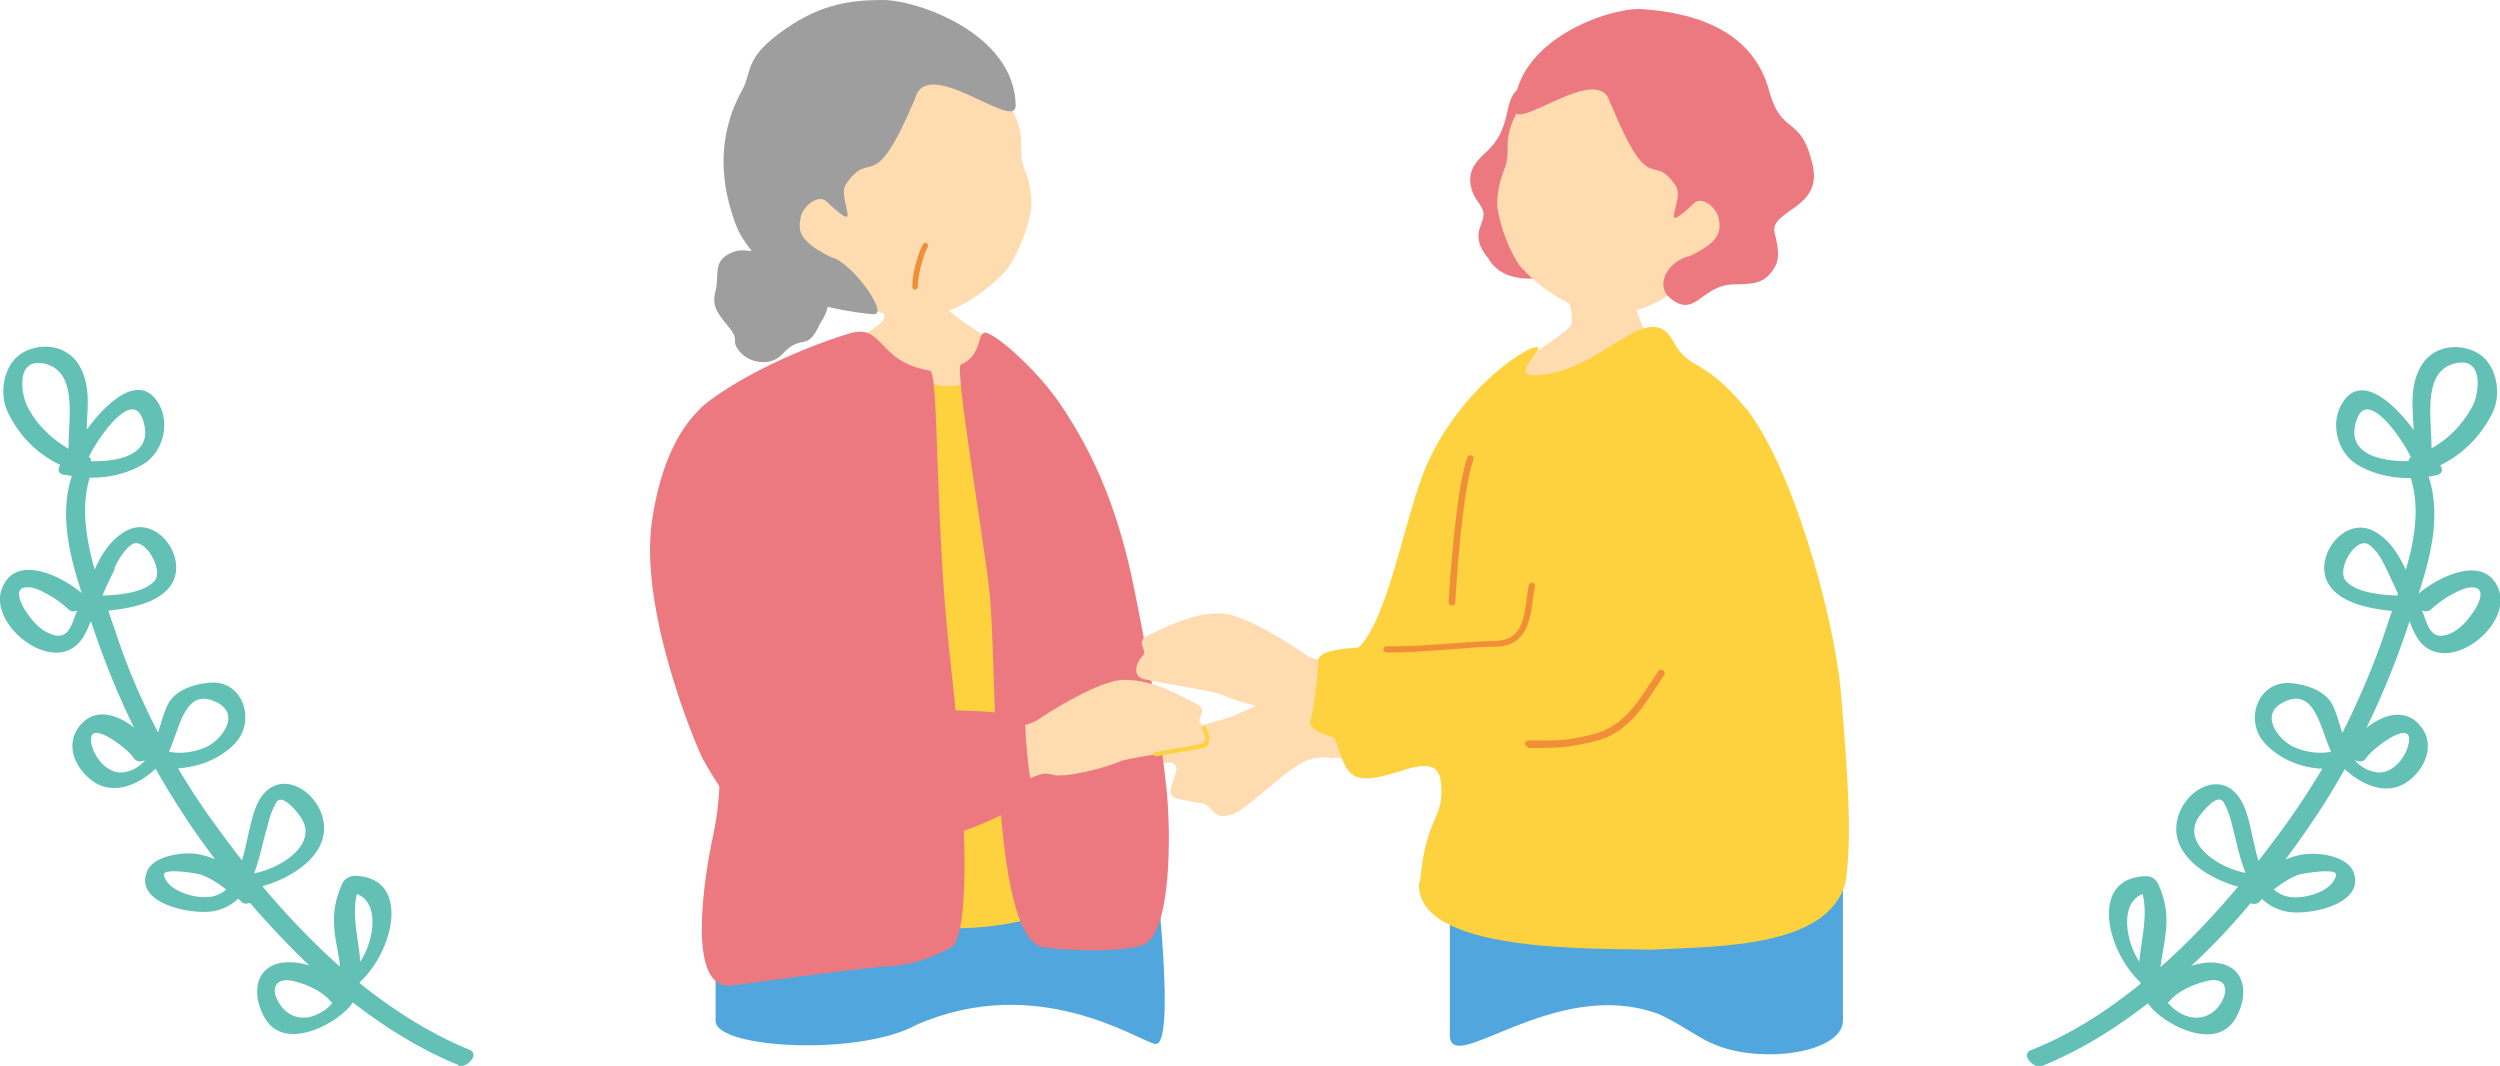
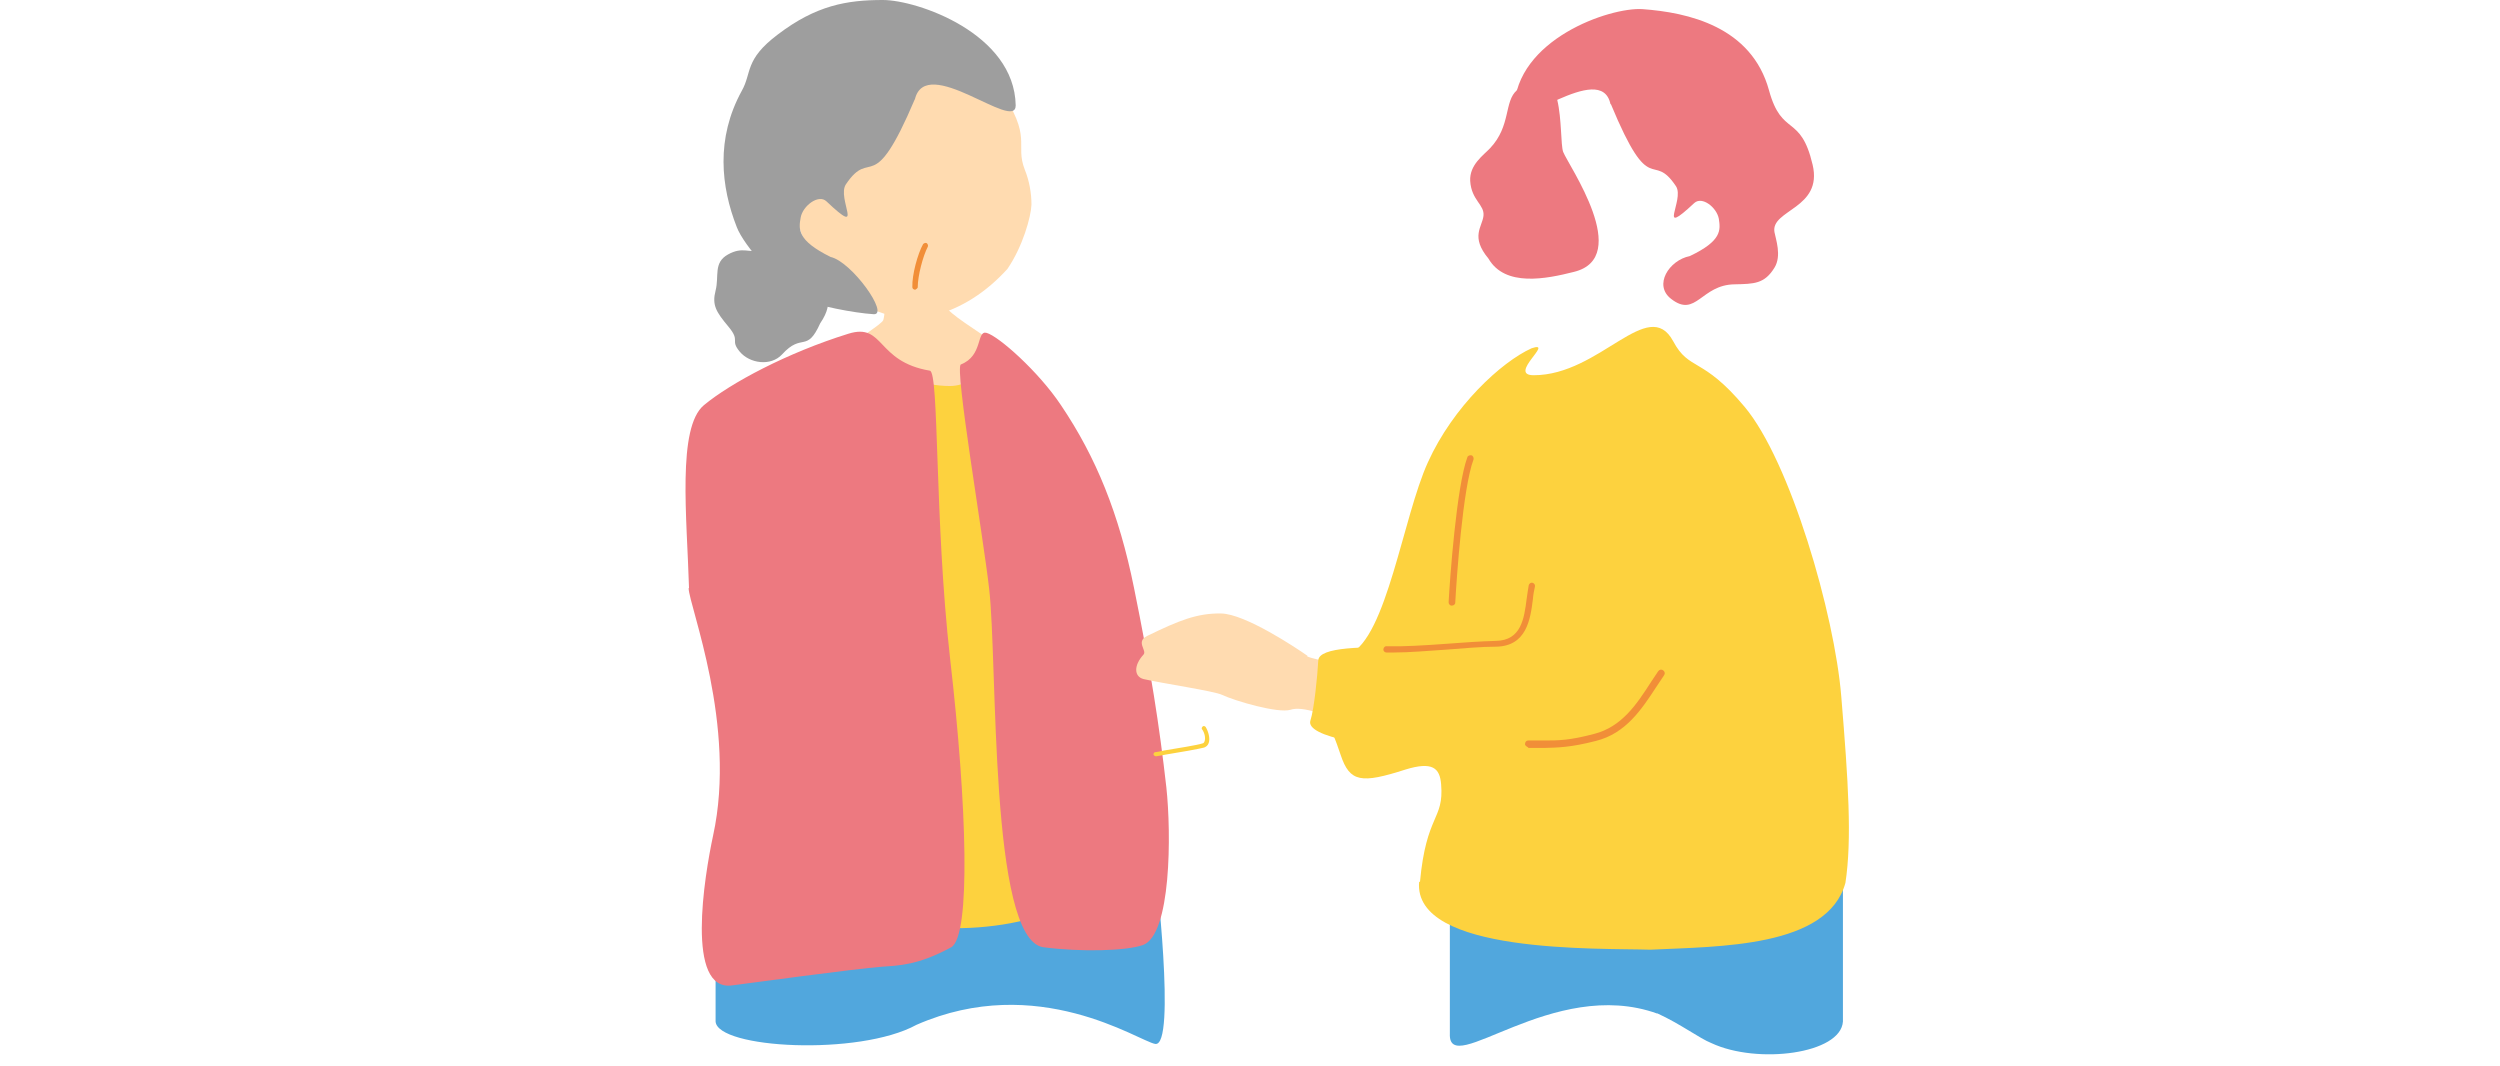
<svg xmlns="http://www.w3.org/2000/svg" id="_レイヤー_2" data-name="レイヤー 2" viewBox="0 0 60.23 25.68">
  <defs>
    <style>.cls-1{fill:#51a7dd}.cls-2{fill:#ed7980}.cls-3{fill:#62c0b4}.cls-4{fill:#ffdbb0}.cls-5{fill:#9e9e9e}.cls-6{fill:#f18e38}.cls-7{fill:#fdd23e}</style>
  </defs>
  <g id="_レイヤー_1-2" data-name="レイヤー 1">
-     <path class="cls-3" d="M11.04 25.67c.2.08.53-.27.27-.38-.93-.38-1.82-.94-2.64-1.6v-.03c.82-.75 1.24-2.52-.12-2.56-.12 0-.25.07-.3.18-.19.41-.24.79-.18 1.23.03.26.1.52.12.78-.67-.6-1.3-1.26-1.87-1.94.73-.2 1.58-.75 1.48-1.52-.1-.77-1.07-1.37-1.55-.56-.21.36-.27.96-.42 1.46-.28-.36-.55-.73-.81-1.09-.26-.37-.5-.74-.73-1.13.52-.03 1.05-.25 1.38-.61.51-.55.17-1.55-.65-1.45-.37.04-.82.18-.99.55-.09.19-.15.42-.22.65-.4-.77-.74-1.56-1.01-2.38-.06-.18-.13-.37-.19-.56.6-.06 1.37-.22 1.58-.75.26-.64-.45-1.53-1.13-1.18-.37.19-.6.55-.78.94-.21-.75-.33-1.52-.12-2.21.45 0 .89-.09 1.28-.32.48-.28.67-.98.38-1.47-.45-.76-1.24-.04-1.73.63.01-.51.1-1.01-.15-1.49-.27-.53-.91-.63-1.38-.37-.47.26-.59.97-.38 1.42.25.55.71 1.03 1.27 1.29-.06.1-.06.22.1.24.06 0 .12.02.18.03-.3.92-.06 1.9.24 2.82-.48-.41-1.59-.96-1.92-.12-.3.75.8 1.75 1.53 1.52.35-.11.48-.41.61-.73 0 0 0 .02.01.03.29.88.63 1.73 1.03 2.54-.38-.3-.88-.48-1.25-.11-.42.43-.23 1 .19 1.35.52.43 1.15.15 1.58-.25.21.37.43.74.67 1.1.23.36.49.72.76 1.08-.2-.08-.41-.14-.62-.14-.32 0-.88.09-1.02.44-.31.79 1.12 1.05 1.62.95.24-.05.43-.16.58-.3l.08.08c.05.05.13.05.2.02.45.52.93 1.03 1.43 1.51-.22-.07-.44-.09-.63-.07-.72.1-.75.82-.43 1.35.44.74 1.54.22 1.98-.23.05-.05.1-.11.13-.16.8.62 1.66 1.15 2.55 1.51zM3.43 10.08c.32.86-.54 1.05-1.24 1.03 0-.04 0-.08-.05-.1.19-.41 1.02-1.64 1.29-.93zM.67 9.81c-.15-.25-.32-1.2.39-1.05.82.17.59 1.31.59 2.05-.26-.15-.49-.34-.69-.57-.12-.13-.2-.27-.29-.42zm2.08 3.89c.1-.21.23-.44.42-.58.3-.21.79.61.55.88-.26.28-.82.33-1.24.35v-.03c.09-.21.19-.42.29-.62zm-1.41 1.61c-.33-.07-.55-.33-.73-.6-.07-.11-.34-.59.08-.56.15 0 .34.1.46.17.19.1.36.23.51.37.05.05.12.05.2.02-.11.24-.17.67-.53.6zm3.9 1.62c.57.3.08.92-.3 1.08-.26.11-.59.16-.87.1.27-.59.39-1.59 1.17-1.18zM3.01 18.6c-.39.08-.72-.32-.8-.65-.17-.72.88.09 1.02.32.06.09.17.09.27.04-.12.14-.27.25-.49.29zm5.67 4.57c-.04-.54-.21-1.12-.08-1.63.54.2.43 1.09.08 1.63zm-2.03-3.83c.14-.24.47.18.56.3.53.68-.46 1.29-1.09 1.4.14-.35.21-.75.31-1.09.05-.2.11-.42.22-.6zM5.11 21.6c-.35.07-1.06-.11-1.16-.51-.05-.2.83-.04.89-.02.21.08.42.21.61.36a.73.73 0 0 1-.34.17zm2.67 2.76c-.38.26-.82.2-1.06-.2-.22-.36-.06-.61.32-.53.32.07.72.24.93.5.01.01.02.02.04.03-.06.07-.13.14-.22.2zM51.74 24.16c.04.06.08.11.13.16.43.44 1.53.97 1.98.23.32-.53.29-1.25-.43-1.35-.19-.03-.41 0-.63.07.51-.47.99-.98 1.43-1.51.07.03.15.02.2-.02l.08-.08c.15.14.34.25.58.3.5.11 1.92-.16 1.62-.95-.14-.35-.7-.45-1.02-.44-.22 0-.43.06-.62.14.27-.36.52-.72.76-1.08.24-.36.46-.73.67-1.1.43.4 1.06.68 1.58.25.42-.35.6-.93.19-1.35-.36-.37-.87-.2-1.25.11.4-.82.74-1.66 1.03-2.54 0-.01 0-.02.01-.03.13.32.25.62.61.73.74.24 1.84-.77 1.53-1.52-.34-.84-1.45-.28-1.92.12.3-.92.54-1.9.24-2.82.06 0 .12-.02.18-.03.16-.03.17-.14.1-.24a2.74 2.74 0 0 0 1.27-1.29c.21-.45.09-1.16-.38-1.42s-1.11-.16-1.38.37c-.25.48-.17.99-.15 1.49-.49-.67-1.29-1.39-1.73-.63-.29.48-.1 1.19.38 1.47.39.23.83.32 1.28.32.22.69.1 1.47-.12 2.21-.18-.39-.41-.75-.78-.94-.68-.35-1.39.55-1.13 1.18.22.53.98.69 1.58.75-.07.19-.13.38-.19.56-.28.82-.62 1.61-1.01 2.38-.07-.22-.13-.45-.22-.65-.17-.36-.62-.51-.99-.55-.82-.09-1.17.9-.65 1.45.34.37.86.59 1.38.61-.23.38-.47.76-.73 1.13-.25.36-.52.72-.81 1.09-.15-.5-.21-1.11-.42-1.46-.48-.81-1.45-.21-1.55.56-.11.77.74 1.32 1.48 1.52-.57.68-1.2 1.35-1.87 1.94.03-.25.09-.52.12-.78.06-.44.01-.83-.18-1.23a.31.31 0 0 0-.3-.18c-1.36.04-.94 1.8-.12 2.56v.03c-.82.67-1.7 1.23-2.64 1.6-.26.11.07.46.27.38.89-.36 1.74-.88 2.55-1.51zm6.34-13.15s-.06.06-.05.1c-.7.01-1.56-.18-1.24-1.03.27-.71 1.1.52 1.29.93zm1.19-.78c-.2.23-.43.43-.69.57 0-.74-.23-1.88.59-2.05.71-.15.54.8.39 1.05-.09.15-.17.29-.29.42zm-1.51 4.09v.03c-.42-.02-.98-.07-1.24-.35-.25-.27.24-1.09.55-.88.19.13.32.37.42.58.1.2.19.41.29.62zm.6.39c.07.03.14.02.2-.02.15-.14.33-.27.51-.37.13-.07.31-.16.46-.17.42-.02.15.46.08.56-.18.27-.4.53-.73.6-.36.07-.42-.36-.53-.6zm-2.2 3.4c-.28.06-.61.01-.87-.1-.38-.16-.87-.78-.3-1.08.77-.41.9.59 1.17 1.18zm.57.2c.1.05.21.05.27-.04.14-.23 1.2-1.04 1.02-.32-.08.33-.41.73-.8.65a.832.832 0 0 1-.49-.29zm-5.11 3.23c.13.51-.03 1.09-.08 1.63-.35-.54-.46-1.43.08-1.63zm2.17-1.6c.09.35.17.74.31 1.09-.62-.11-1.61-.72-1.09-1.4.09-.11.42-.53.56-.3.11.18.17.4.22.6zm.99 1.49c.19-.15.39-.28.61-.36.06-.02.94-.18.89.02-.1.41-.81.59-1.16.51a.73.73 0 0 1-.34-.17zm-2.56 2.73s.02-.02.04-.03c.21-.26.61-.43.93-.5.38-.09.54.16.32.53-.24.4-.68.46-1.06.2-.09-.06-.16-.13-.22-.2z" />
    <g>
      <path class="cls-1" d="M39.92 24.41c.57.26 1.03.61 1.31.72 1.11.52 3.12.26 3.17-.52v-3.75h-9.47v4.04c-.05 1.12 2.48-1.39 5-.48z" />
-       <path class="cls-4" d="M31.86 16.84c-.54.03-.58-.14-.72-.36-.18-.28-.17-.6-.48-.78-.3-.18-.31.35-.15.77.19.47-.49.62-.73.75-.25.13-1.5.4-1.76.56-.26.16-.6.3-.5.56.09.25.57-.05.74.05.17.1.04.26-.04.56-.08.3.12.28.43.35.31.07.35 0 .53.2.18.2.26.18.5.12s.72-.52 1.17-.88c.44-.36.74-.55 1.24-.48.03 0 2.78-.05 2.84-.05.03-.49-.55-1.57-.5-2.07-.24.04-2.47.71-2.55.71zM37.8 7.89c-.47.45-1.33.83-1.94 1.58-1.2 1.47-1.04 4.21.84 4.1s3.27-.6 4.26-1.13c.98-.53 1.18-.83.32-1.97-.86-1.13-1.24-1.56-1.67-2.52-.43-.96-.36-1.96-.92-1.95s-1.13-.15-1.15.19c-.02.34.52 1.5.26 1.71z" />
      <path class="cls-7" d="M34.21 21.25c.15-1.64.58-1.49.51-2.35-.03-.4-.21-.56-.86-.36-1.06.34-1.34.31-1.56-.35-.48-1.46-1.09-1.83.21-2.43.9-.41 1.29-3.3 1.89-4.62.61-1.35 1.77-2.42 2.5-2.75.57-.19-.59.65.05.65 1.6 0 2.76-1.93 3.36-.82.39.73.7.36 1.72 1.58 1.1 1.31 2.17 5 2.33 6.98.17 2.05.26 3.44.1 4.49-.43 1.56-3.03 1.53-4.7 1.61-1.22-.04-5.73.11-5.57-1.64z" />
      <path class="cls-2" d="M35.86 6.23c.4.69 1.39.49 2.06.32 1.42-.35-.13-2.56-.26-2.89-.12-.33.11-2.51-1.11-1.49-.32.27-.14.86-.65 1.4-.16.17-.5.4-.48.79.03.47.35.57.32.84s-.32.5.12 1.03z" />
-       <path class="cls-4" d="M40.69 6.72c-.76.74-1.68.96-2.36.78-.67-.18-1.24-.57-1.72-1.1-.35-.52-.53-1.21-.54-1.49 0-.26.06-.54.16-.8.25-.61-.19-.72.6-1.86.24-.35 1.56-1.89 3.4-1.5 1.62.35 2.39 4.51.45 5.98z" />
      <path class="cls-2" d="M38.8 2.51c-.23-1.09-2.34.74-2.32.11.04-1.67 2.3-2.45 3.09-2.4 1.1.08 2.63.42 3.05 1.96.31 1.13.76.55 1.05 1.79.25 1.06-1.01 1.08-.92 1.62.03.17.18.57 0 .86-.24.39-.49.39-.96.4-.81.01-.93.82-1.53.35-.43-.33-.05-.93.45-1.03.78-.37.74-.63.7-.9-.05-.27-.4-.55-.59-.38-.92.86-.23-.07-.44-.4-.59-.89-.6.36-1.57-1.98z" />
      <path class="cls-6" d="M34.97 14.59c-.04 0-.07-.04-.07-.08.03-.56.19-2.78.45-3.49.01-.04.06-.06.1-.05.04.01.06.06.05.1-.26.69-.41 2.89-.44 3.45 0 .04-.04.07-.08.07z" />
      <g>
-         <path class="cls-4" d="M22.5 5.87c-.07 0-1.02.18-1.11.18-.02.16-.04 1.46-.11 1.66-.07.2-2.17 1.28-1.86 1.96 1.15.76 4.69.51 5.29-.38.79-.3-1.8-1.56-1.93-1.92-.09-.26-.27-1.4-.28-1.5z" />
+         <path class="cls-4" d="M22.5 5.87c-.07 0-1.02.18-1.11.18-.02.16-.04 1.46-.11 1.66-.07.2-2.17 1.28-1.86 1.96 1.15.76 4.69.51 5.29-.38.79-.3-1.8-1.56-1.93-1.92-.09-.26-.27-1.4-.28-1.5" />
        <path class="cls-5" d="M19.76 7.79c-.33.73-.43.21-.92.75-.27.29-.78.22-1.02-.07-.24-.29.03-.24-.27-.6s-.4-.52-.31-.87c.09-.35-.06-.67.3-.87.36-.2.52-.02.73-.11.21-.09.43-.3.75.07s.7.35.76.63c.05.28.37.5-.02 1.07z" />
        <path class="cls-4" d="M20.02 6.77c.79.78 1.75 1.02 2.45.84.7-.18 1.3-.58 1.8-1.13.37-.54.57-1.26.58-1.55 0-.27-.05-.57-.16-.84-.25-.64.21-.75-.61-1.95-.25-.37-1.61-1.99-3.53-1.6-1.69.34-2.18 4.6-.54 6.24z" />
        <path class="cls-5" d="M22.04 2.4c.26-1.13 2.43.8 2.43.14C24.44.8 22.09 0 21.27 0c-.87 0-1.61.13-2.53.83-.81.61-.62.92-.87 1.36-.63 1.15-.5 2.31-.12 3.28.17.45 1.02 1.42 1.67 1.76.25.13 1.14.31 1.63.34.38.02-.52-1.26-1.04-1.38-.81-.4-.77-.67-.72-.95.05-.28.43-.57.62-.39.95.9.24-.07.47-.41.62-.92.63.38 1.66-2.05z" />
        <path class="cls-6" d="M22.05 6.98s.06-.03.06-.06c0-.28.13-.76.24-.97.02-.03 0-.07-.02-.09-.03-.02-.07 0-.09.02-.13.23-.27.74-.26 1.04 0 .03.03.06.07.06z" />
        <path class="cls-1" d="M17.24 20.85v3.76c.04.65 3.45.84 4.84.08 2.92-1.28 5.35.39 5.75.46.52.09 0-4.3 0-4.3H17.25z" />
        <path class="cls-7" d="M20.88 21.77c.76.92 4.22.7 5.02-.19 1.05-1.17.35-2.75.11-5.35-.24-2.6-.68-6.55-1.95-7.47-.38-.28-.41.53-1.17.54-1.37 0-1.93-1.08-2.23-.78-1.23 1.22-.59 4.95-.44 7.76.12 2.31-.23 4.41.67 5.51z" />
        <path class="cls-2" d="M23.15 8.78c.54-.21.37-.83.62-.76.29.08 1.25.93 1.79 1.74.85 1.26 1.4 2.62 1.76 4.4.41 2.02.61 3.31.78 4.81.12 1.11.12 3.56-.57 3.8-.41.14-1.48.17-2.4.05-1.3-.21-1.09-6.85-1.3-8.64-.14-1.25-.84-5.34-.68-5.4zM16.6 14.17c-.05-1.7-.29-3.87.36-4.41.64-.53 2-1.26 3.48-1.72.87-.27.66.67 1.96.89.23.01.11 3.59.49 6.94.41 3.56.5 6.66.03 6.95-.81.44-1.27.44-1.67.47-.66.05-3.22.4-3.61.45-1.13.16-.67-2.63-.46-3.61.58-2.65-.58-5.53-.59-5.96z" />
      </g>
      <g>
-         <path class="cls-4" d="M28.91 17.41c-.08-.09.2-.3-.08-.45-.75-.39-1.18-.58-1.76-.58-.58 0-1.82.79-2.1.98-.13.09-1.09.38-2.43.65.04.57.14 1.1.25 1.66l1.34-.59c.6-.26.92-.52 1.21-.42.29.1 1.33-.17 1.65-.32.19-.08 1.46-.25 1.9-.34.24-.05.25-.32.02-.59z" />
-         <path class="cls-2" d="M17.82 9.36c-.96.16-1.81 1.18-2.11 3.17-.33 2.19 1.09 5.51 1.23 5.77.36.64 1.13 1.85 1.94 2.27 1.21.63 6.21-.86 5.98-1.65-.08-.27-.15-1.07-.16-1.45-.02-.66-4.29-.09-4.75-.64-.57-.68-.39-3.25-.56-4.84-.14-1.28-.22-2.84-1.57-2.62z" />
        <path class="cls-7" d="M27.84 18.22s-.05-.02-.05-.04c0-.03.01-.05.04-.06.05 0 .12-.02.22-.04.3-.05.81-.13.92-.17.02 0 .04-.02.05-.05.03-.08 0-.21-.06-.29-.02-.02 0-.06.02-.07.02-.02.06 0 .07.02.06.1.11.27.07.38-.02.06-.06.09-.11.11-.11.03-.61.12-.93.17-.09.02-.17.03-.22.04z" />
      </g>
      <g>
        <path class="cls-4" d="M31.5 15.8c-.27-.19-1.5-1.01-2.08-1.02-.58-.01-1.02.17-1.78.54-.29.14 0 .35-.09.45-.24.26-.23.53 0 .59.43.1 1.71.29 1.89.38.32.15 1.35.45 1.65.36.29-.1.9.13 1.49.4.16.07.34-.5.39-1.04.05-.37-1.36-.56-1.48-.65z" />
        <path class="cls-7" d="M40.09 8.72c.95-.04 1.29.78 1.31 2.31.03 2.22-.54 3.87-.69 4.14-.37.64-.65 1.4-1.54 2.19-1.23 1.1-7.85.79-7.6 0 .09-.27.17-1.07.19-1.45.04-.66 4.29 0 4.77-.54.59-.66.76-3.64 1.13-4.87.37-1.23 1.89-1.76 2.43-1.78z" />
        <path class="cls-6" d="M36.82 18.01s-.08-.04-.08-.08c0-.05.03-.09.08-.09h.37c.35 0 .62 0 1.22-.16.66-.17 1.02-.71 1.36-1.24l.18-.27c.03-.04.08-.05.12-.02.04.03.05.08.02.12l-.18.27c-.36.55-.74 1.13-1.46 1.31-.62.16-.92.16-1.26.17h-.37zM33.59 15.72h-.19c-.04 0-.08-.04-.07-.08 0-.04.04-.08.08-.07.39.01.9-.02 1.44-.06.4-.03.82-.06 1.19-.07.61-.01.68-.54.74-1.01.02-.12.03-.23.05-.33.01-.04.05-.07.09-.06.04.01.07.05.06.09-.02.09-.04.19-.05.31-.06.48-.15 1.13-.89 1.14-.36 0-.78.04-1.18.07-.46.03-.9.07-1.27.07z" />
      </g>
    </g>
  </g>
</svg>